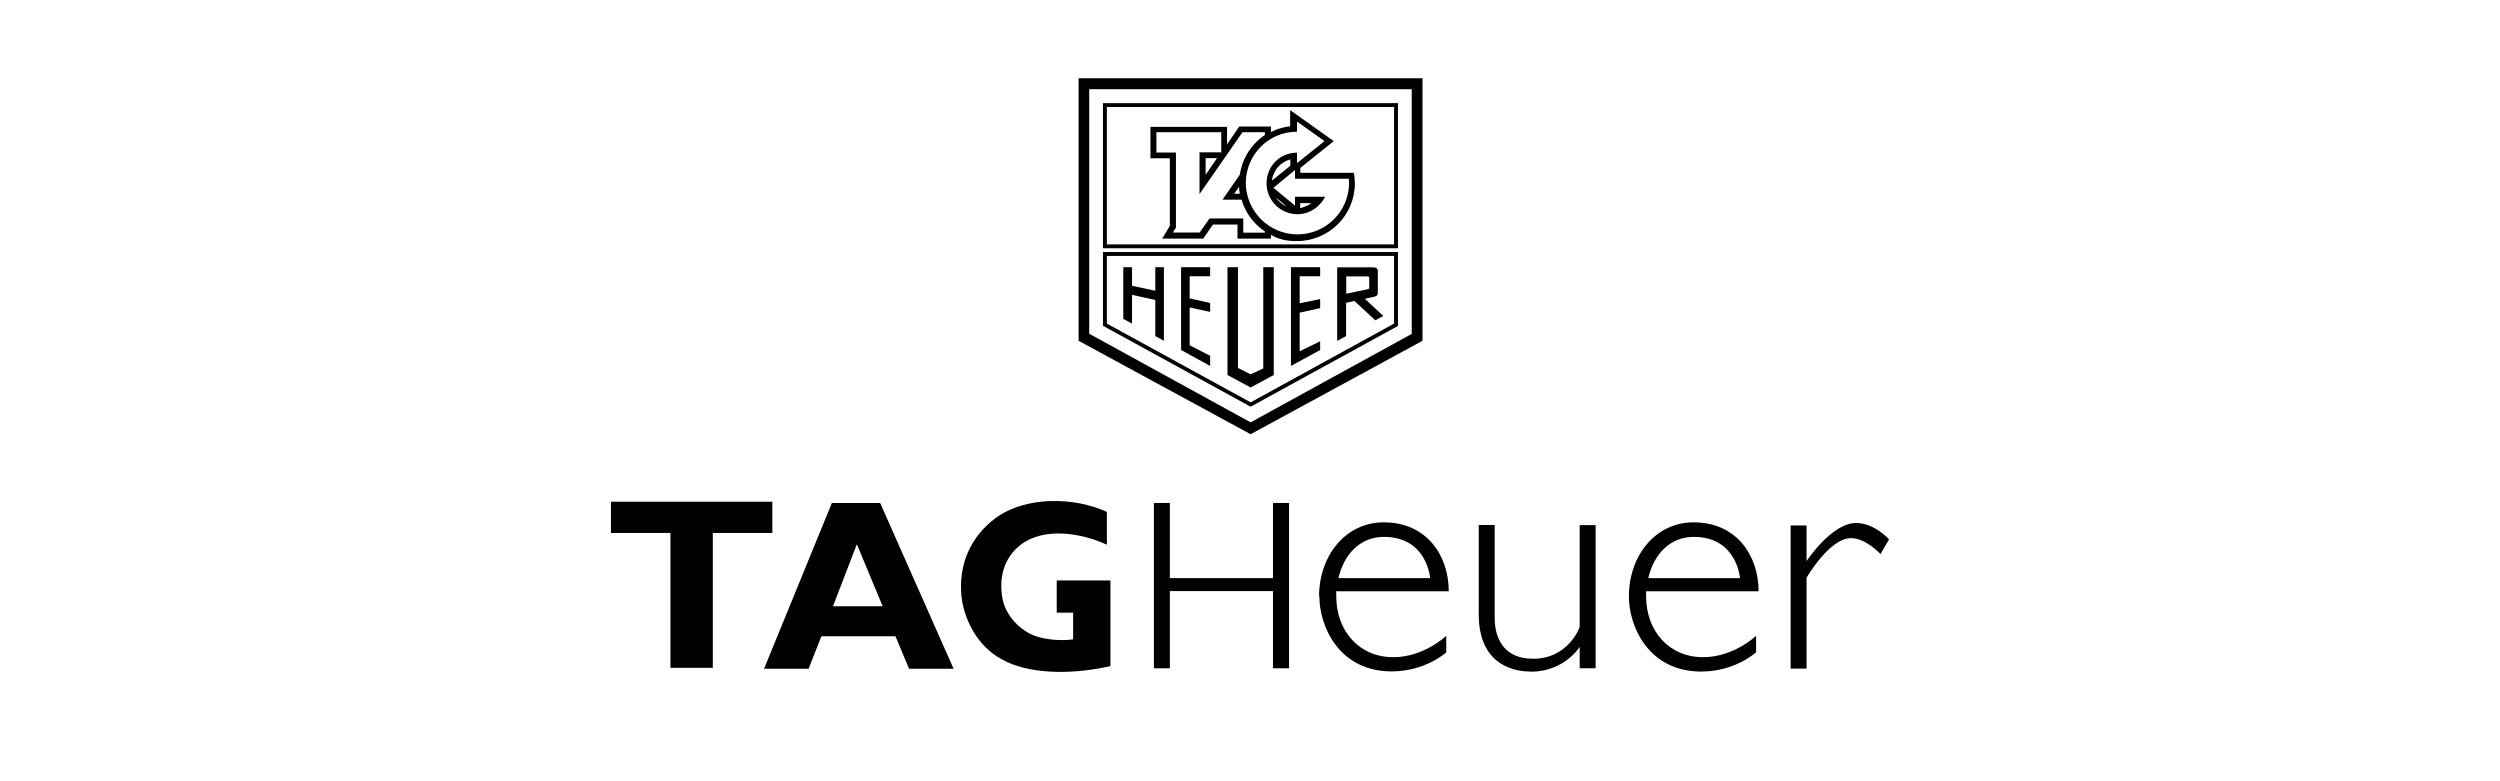
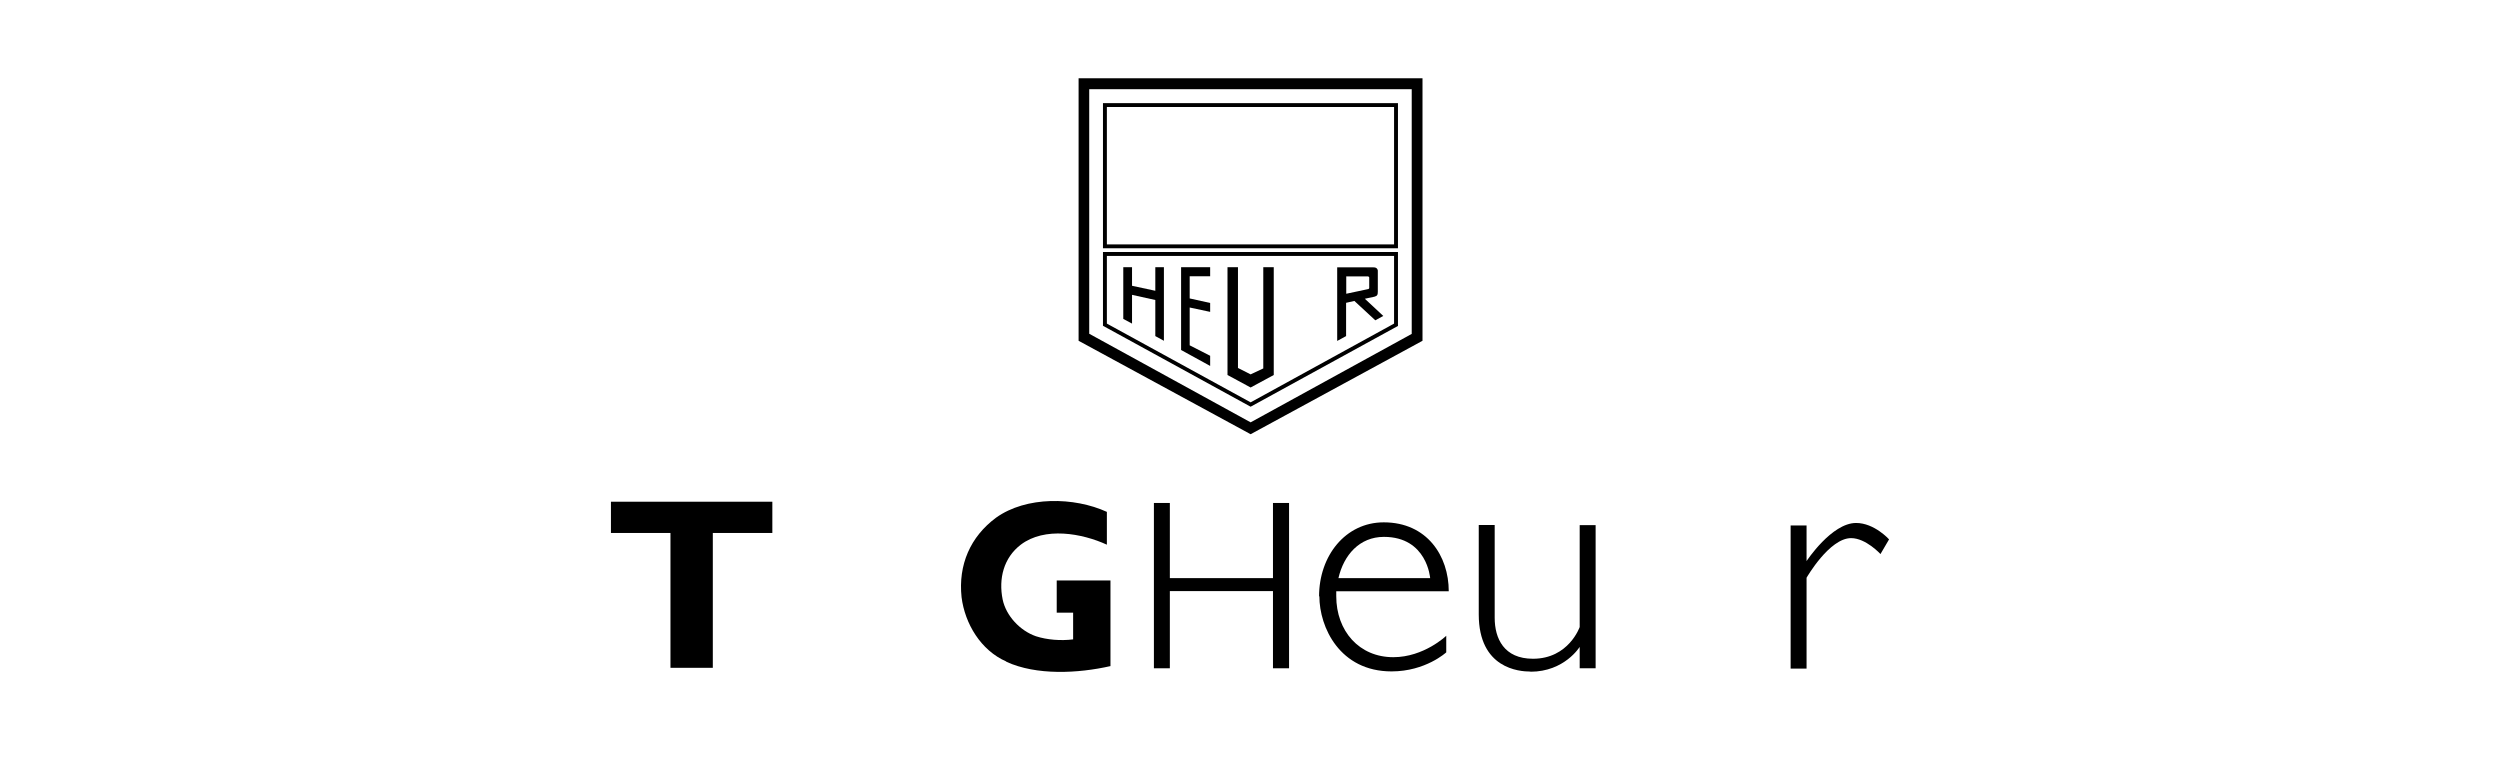
<svg xmlns="http://www.w3.org/2000/svg" viewBox="0 0 160 50">
  <defs>
    <style>
      .cls-1 {
        fill: none;
      }
    </style>
  </defs>
  <g id="FOND">
    <rect class="cls-1" y="1" width="160" height="50" />
  </g>
  <g id="Calque_1" data-name="Calque 1">
    <g>
      <path d="M64.4,42.35c1.93.89,4.6.75,6.67.28h0v-5.48h-3.44v2.06h1.05s0,1.71,0,1.71c-.79.1-1.67.03-2.38-.2-1.01-.35-1.91-1.3-2.13-2.35-.27-1.33.06-2.67,1.16-3.51,1.53-1.16,3.92-.73,5.51,0v-2.1c-2.1-.96-5.16-1.01-7.09.37-1.65,1.22-2.43,3.02-2.21,5.09.21,1.68,1.22,3.4,2.87,4.12Z" />
-       <path d="M52.57,40.72h4.74l.87,2.08h2.85l-4.7-10.61h-3.09l-4.34,10.61h2.85l.82-2.08ZM54.84,34.83l1.65,3.97h-3.18l1.53-3.97Z" />
      <polygon points="49.43 32.11 39.1 32.11 39.1 34.11 42.91 34.11 42.91 42.74 45.62 42.74 45.62 34.11 49.43 34.11 49.43 32.11" />
      <path d="M80.04,27.79h0l11-5.98V5.01h-22.01s0,16.8,0,16.8l11.01,5.98ZM69.71,5.71h20.64s0,15.66,0,15.66l-10.31,5.66-10.33-5.67V5.71Z" />
      <path d="M84.44,38.16c0,1.99,1.31,4.81,4.62,4.81,2.18,0,3.5-1.22,3.5-1.22v-1.06s-1.42,1.37-3.39,1.37c-2.18,0-3.65-1.67-3.65-3.91,0-.11,0-.21,0-.31h0s7.2,0,7.2,0c0-2.26-1.39-4.41-4.16-4.41-2.45,0-4.14,2.14-4.14,4.74ZM91.53,37h-5.87c.34-1.48,1.35-2.64,2.91-2.64,2.77,0,2.96,2.64,2.96,2.64Z" />
-       <path d="M112.39,41.75v-1.06s-1.42,1.37-3.39,1.37c-2.18,0-3.65-1.67-3.65-3.91,0-.1,0-.21,0-.31h0s7.2,0,7.2,0c0-2.26-1.39-4.41-4.16-4.41-2.45,0-4.14,2.14-4.14,4.74,0,1.99,1.31,4.81,4.62,4.81,2.18,0,3.5-1.22,3.5-1.22ZM108.4,34.36c2.77,0,2.96,2.64,2.96,2.64h-5.87c.34-1.48,1.35-2.64,2.91-2.64Z" />
      <path d="M115.63,36.96s1.45-2.52,2.84-2.52c.95,0,1.88,1.02,1.88,1.02l.55-.94h0s-.94-1.05-2.11-1.05c-1.57,0-3.17,2.44-3.17,2.44v-2.28s-1.02,0-1.02,0v9.16h1.02v-5.82Z" />
      <path d="M97.95,42.99c2.18,0,3.15-1.59,3.15-1.59v1.37s1.02,0,1.02,0v-9.16h-1.02v6.52h0s-.7,2.03-2.99,2.03c-1.86,0-2.45-1.3-2.45-2.62v-5.94h-1.02v5.72c0,3.47,2.59,3.66,3.31,3.66Z" />
      <polygon points="81.47 37.83 81.47 42.77 82.5 42.77 82.5 32.19 81.47 32.19 81.47 37 74.87 37 74.87 32.19 73.85 32.19 73.85 42.77 74.87 42.77 74.87 37.83 81.47 37.83 81.47 37.83" />
      <path d="M89.47,16.13h-18.88s0,4.72,0,4.72l9.45,5.18,9.43-5.17v-4.72ZM89.22,20.71l-9.18,5.04-9.2-5.04v-4.33s18.38,0,18.38,0v4.33Z" />
      <path d="M89.47,6.6h-18.88s0,9.29,0,9.29h18.88V6.6ZM89.22,15.64h-18.38V6.85s18.38,0,18.38,0v8.8Z" />
      <polygon points="77.45 22.77 76.14 22.1 76.14 19.68 77.45 19.96 77.45 19.39 76.14 19.1 76.14 17.68 77.45 17.68 77.45 17.1 75.59 17.1 75.59 22.4 77.45 23.42 77.45 22.77" />
      <polygon points="72.45 20.71 72.45 18.87 73.94 19.2 73.94 21.51 74.49 21.81 74.49 17.1 73.94 17.1 73.94 18.61 72.45 18.29 72.45 17.1 71.89 17.1 71.89 20.41 72.45 20.71" />
      <path d="M86.15,19.38l.53-.12,1.34,1.24.51-.28-1.18-1.1.61-.13c.19-.05.22-.13.22-.33v-1.35c-.02-.13-.12-.21-.29-.2h-2.31v4.71l.57-.31v-2.13ZM86.15,17.69h1.41s.07.03.07.07v.68s-.03.06-.06.06l-1.41.3v-1.1Z" />
-       <polygon points="84.49 22.4 84.49 21.84 83.18 22.48 83.18 20.01 84.49 19.72 84.49 19.14 83.18 19.41 83.18 17.68 84.49 17.68 84.49 17.1 82.62 17.1 82.62 23.42 82.62 23.42 84.49 22.4" />
      <polygon points="81.52 24 81.52 17.1 80.85 17.1 80.85 23.58 80.04 23.96 79.23 23.55 79.23 17.1 78.56 17.1 78.56 24 78.56 24 80.04 24.8 81.52 24" />
-       <path d="M74.87,14.46l-.49.81h2.63l.62-.9h1.57v.9h2.14v-.25c.69.46,1.66.41,1.66.41,2.05,0,3.71-1.65,3.71-3.69,0-.23-.02-.46-.06-.68h0s-3.43,0-3.43,0v-.31l2.14-1.72-2.79-1.98v1.03c-.42.05-.84.17-1.23.37v-.35h-2.03l-.78,1.14v-1.12h-4.9v2.01h1.24v4.33ZM83.01,8.42v-.64l1.76,1.25-1.76,1.41v-.67c-1.09,0-1.95.86-1.95,1.96s.89,1.98,1.98,1.98h0c.77,0,1.44-.47,1.77-1.12h-1.93s0,.57,0,.57l-1.38-1.14,1.38-1.14v.56h3.45c0,.09.01.2.01.29-.02,1.83-1.52,3.29-3.34,3.27-1.79-.02-3.24-1.47-3.27-3.27,0-1.82,1.45-3.3,3.27-3.3ZM82.58,10.21v.4l-1.18.95s.08-1.03,1.18-1.36ZM81.65,12.64l.69.57c-.28-.12-.52-.32-.69-.57ZM83.21,13.32v-.32h.72c-.32.24-.72.32-.72.32ZM74.01,9.75v-1.29h4.15v1.29h-1.39v2.67l2.75-3.96h1.43v.18c-.87.58-1.45,1.51-1.6,2.54l-1.11,1.6h1.22s0,0,0,0c.24.83.77,1.55,1.49,2.03v.08h-1.38v-.91h-2.16l-.63.9h-1.72l.2-.31v-4.81h-1.26ZM77.89,10.12l-.73,1.07v-1.07h.73ZM79.35,12.4h-.36l.31-.45s0,.21.05.45Z" />
    </g>
  </g>
</svg>